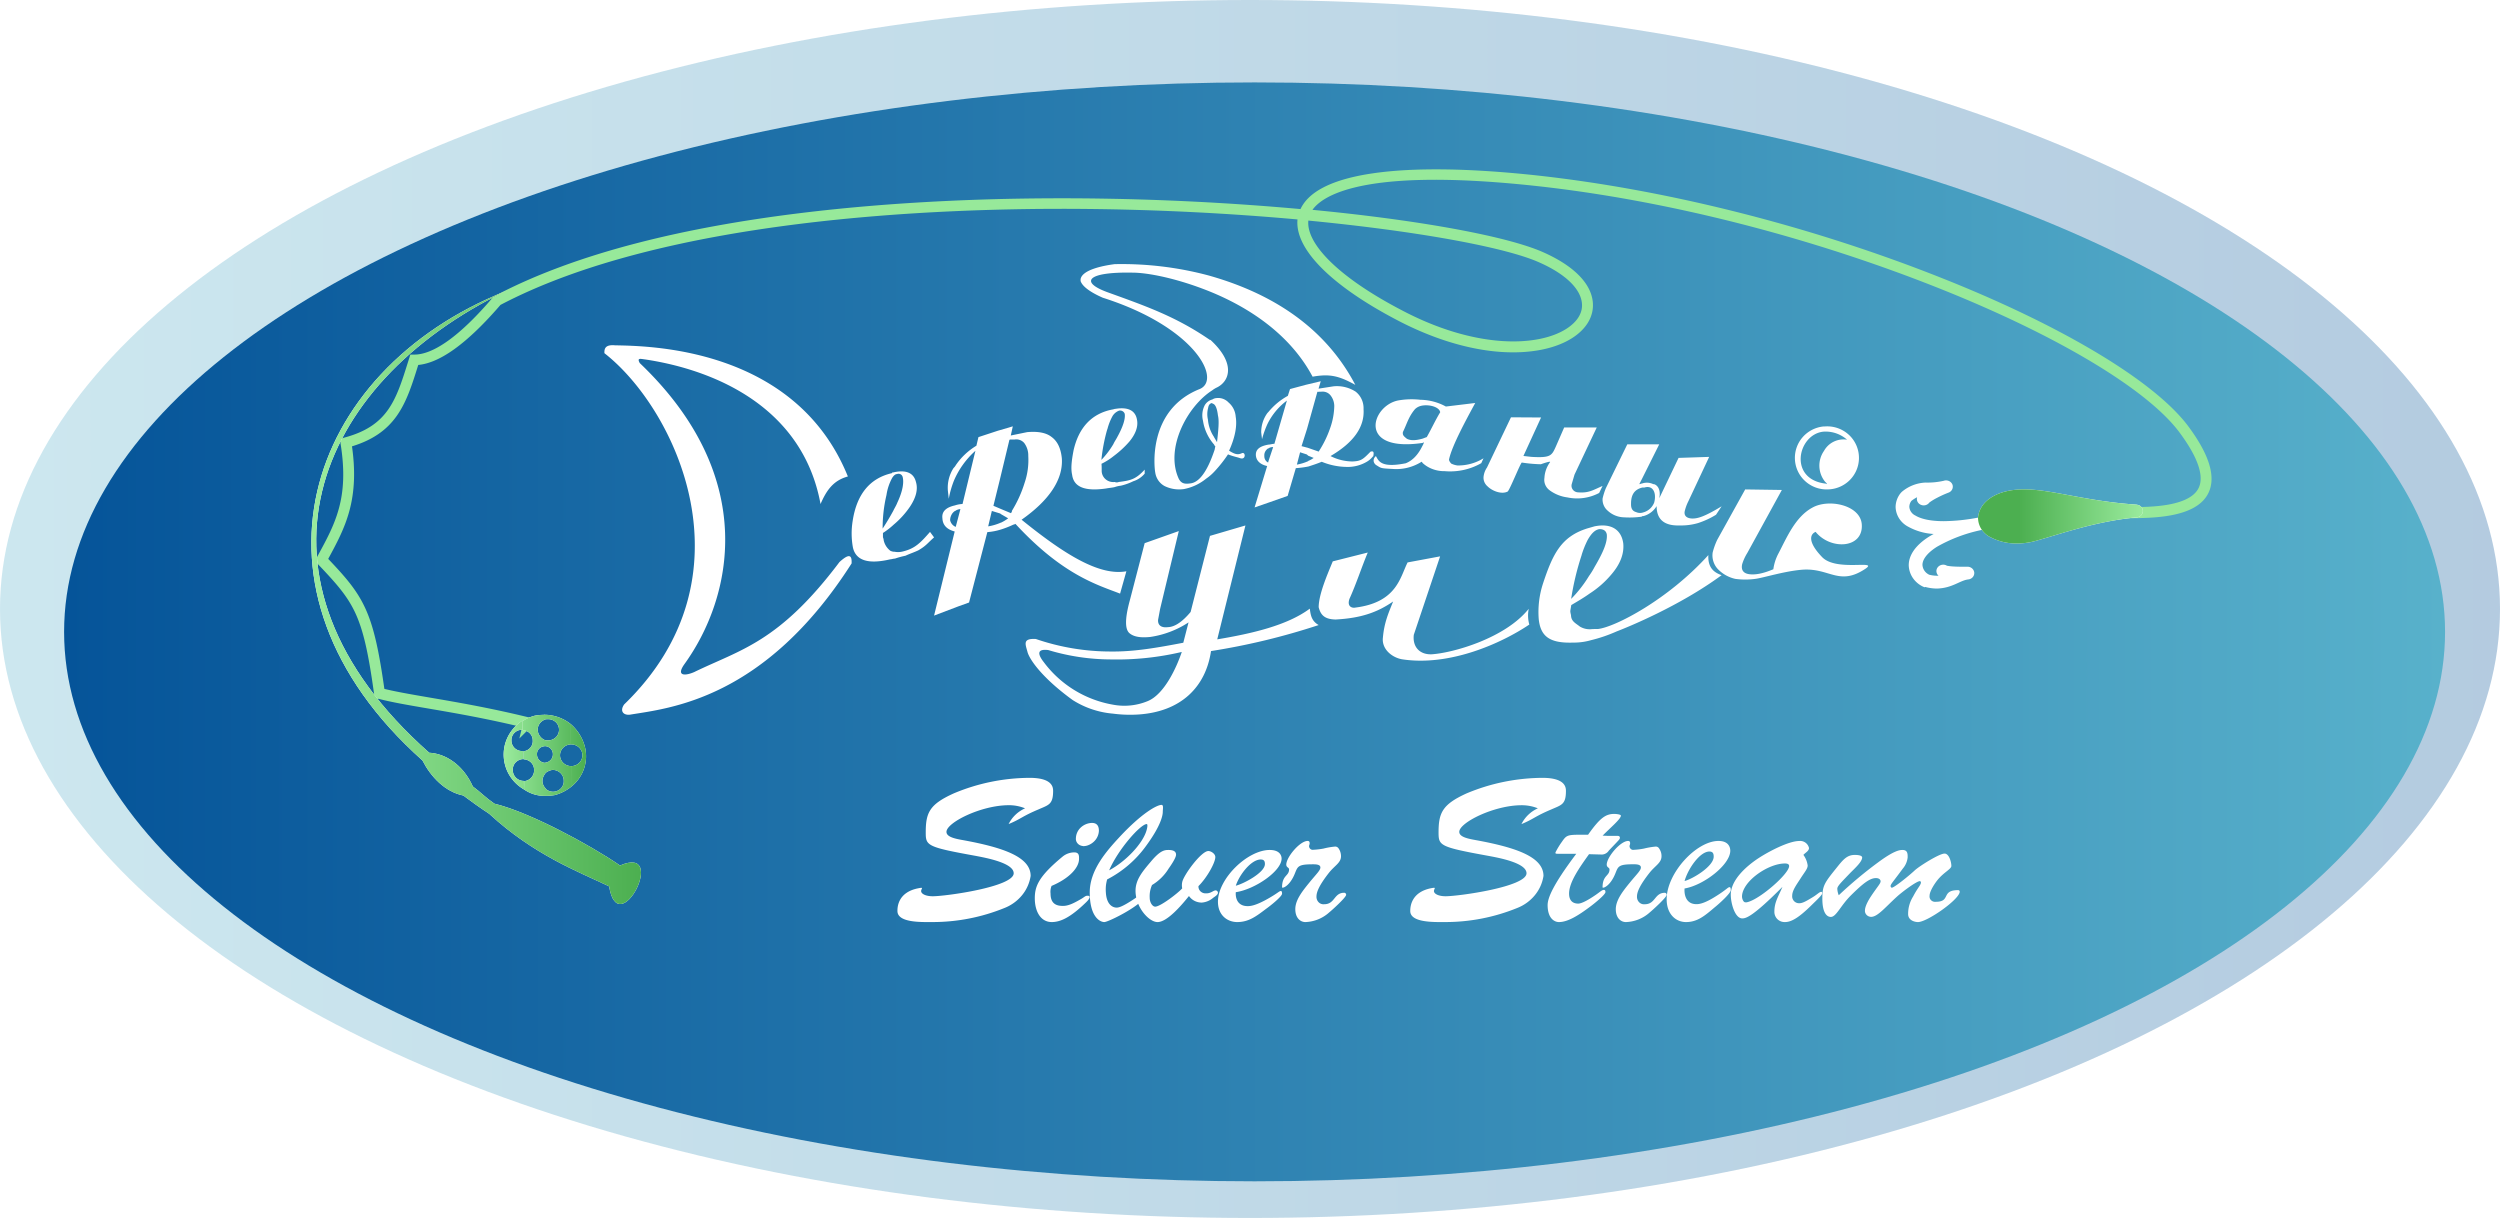
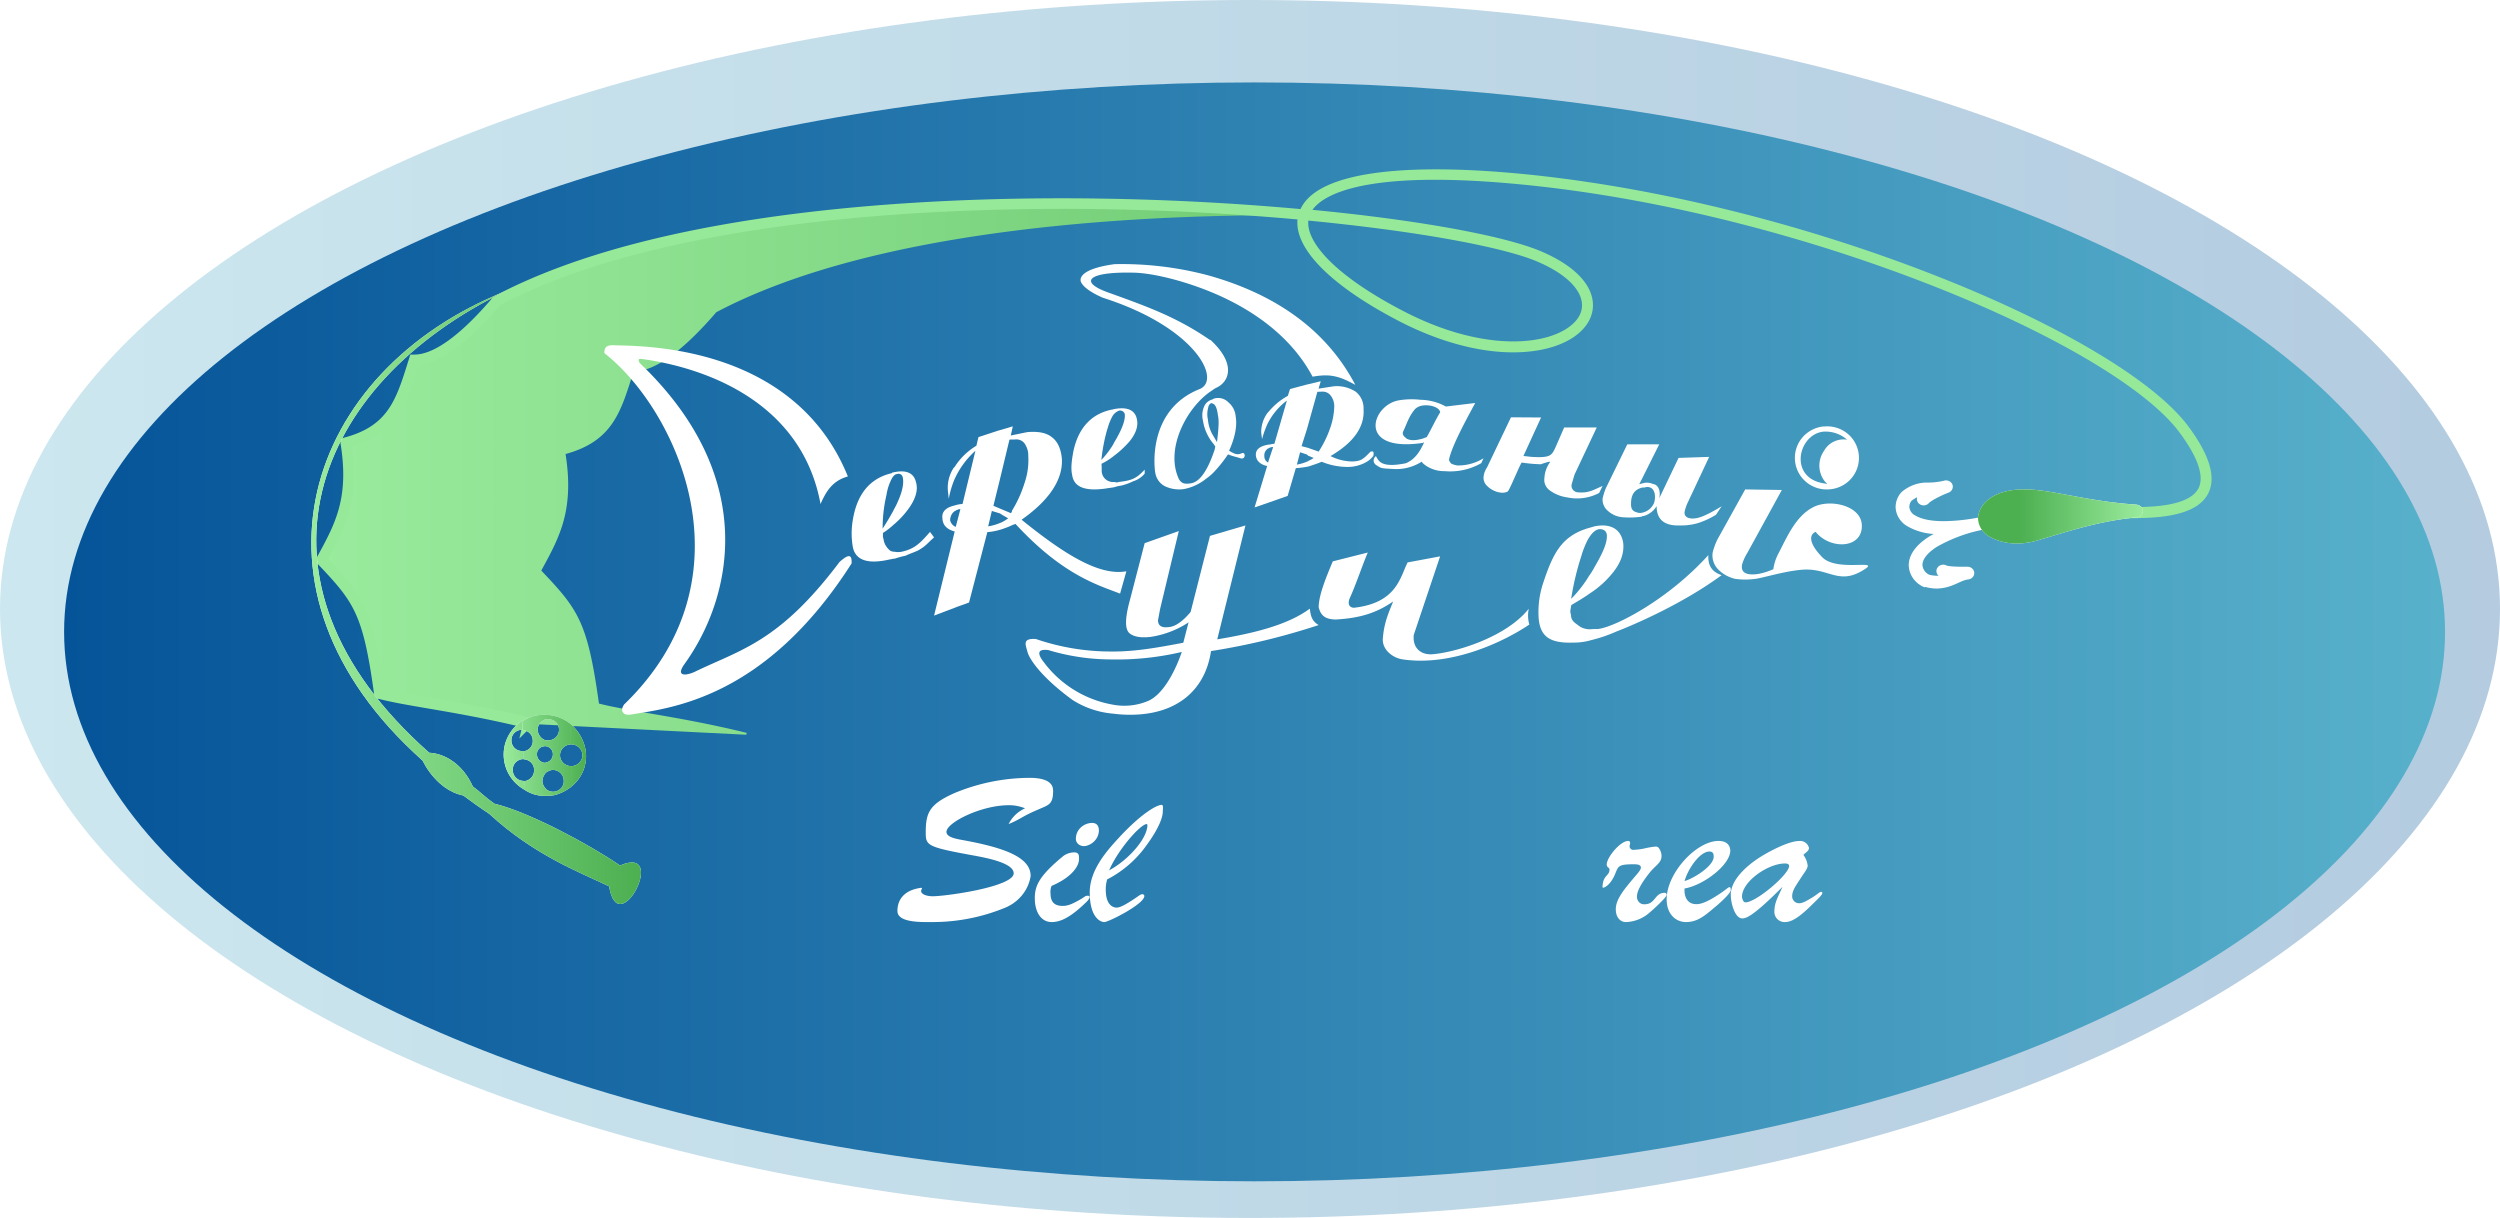
<svg xmlns="http://www.w3.org/2000/svg" width="273" height="133" fill="none">
  <ellipse opacity=".3" cx="136.5" cy="66.5" rx="136.5" ry="66.5" fill="url(#paint0_linear)" />
  <g filter="url(#filter0_d)">
    <ellipse cx="137" cy="65" rx="130" ry="60" transform="rotate(180 137 65)" fill="url(#paint1_linear)" />
  </g>
  <path d="M57.614 79.036c-4.188-1.03-7.815-1.654-10.729-2.153-2.17-.371-4.042-.69-5.47-1.07h-.065v-.06c-1.221-8.906-2.24-10.252-6.301-14.526L35 61.176l.203-.372c1.86-3.419 3.464-6.366 2.48-12.436v-.084l.08-.024c5.003-1.342 5.956-4.393 7.274-8.599l.139-.44h.073c2.308 0 5.324-2.16 8.954-6.421l.029-.024c18.08-9.585 47.964-10.755 64.167-10.612a292.29 292.29 0 0123.941 1.199c1.344-3.974 10.652-5.32 25.557-3.695 14.201 1.574 29.819 5.536 43.959 11.159 13.09 5.192 23.058 11.183 26.668 15.975 2.239 3 2.963 5.312 2.157 6.87-1.221 2.396-5.836 2.396-8.046 2.416h-.713v-.216h.717c2.169 0 6.687 0 7.876-2.316.769-1.49.048-3.735-2.141-6.67-3.59-4.793-13.526-10.735-26.583-15.923-14.136-5.616-29.713-9.585-43.918-11.143-20.758-2.264-24.658 1.626-25.341 3.523 2.442.227 4.851.487 7.151.774 8.71 1.087 15.467 2.496 18.581 3.862 3.187 1.402 5.026 3.215 5.177 5.104.102 1.294-.61 2.5-2.011 3.4-1.77 1.133-4.408 1.649-7.432 1.453-3.512-.232-7.396-1.418-11.226-3.435-7.399-3.874-11.307-7.987-10.497-10.987a289.753 289.753 0 00-23.88-1.198c-16.179-.144-45.994 1.043-64.057 10.58-3.663 4.261-6.688 6.438-9.036 6.478l-.098.303c-1.327 4.25-2.291 7.325-7.326 8.706.964 6.08-.648 9.042-2.512 12.473l-.138.256c4.07 4.261 5.063 5.647 6.297 14.517 1.416.367 3.256.683 5.393 1.05 2.918.5 6.549 1.123 10.745 2.153l-.049.204zm84.853-55.49c-.815 2.928 3.048 6.957 10.391 10.784 8.173 4.309 15.162 4.105 18.462 1.996 1.34-.858 2.036-1.996 1.926-3.227-.147-1.82-1.946-3.594-5.064-4.948-3.781-1.653-13.37-3.43-25.715-4.605z" fill="#fff" />
  <path d="M57.614 79.036c-4.188-1.03-7.815-1.654-10.729-2.153-2.17-.371-4.042-.69-5.47-1.07h-.065v-.06c-1.221-8.906-2.24-10.252-6.301-14.526L35 61.176l.203-.372c1.86-3.419 3.464-6.366 2.48-12.436v-.084l.08-.024c5.003-1.342 5.956-4.393 7.274-8.599l.139-.44h.073c2.308 0 5.324-2.16 8.954-6.421l.029-.024c18.08-9.585 47.964-10.755 64.167-10.612a292.29 292.29 0 0123.941 1.199c1.344-3.974 10.652-5.32 25.557-3.695 14.201 1.574 29.819 5.536 43.959 11.159 13.09 5.192 23.058 11.183 26.668 15.975 2.239 3 2.963 5.312 2.157 6.87-1.221 2.396-5.836 2.396-8.046 2.416h-.713v-.216h.717c2.169 0 6.687 0 7.876-2.316.769-1.49.048-3.735-2.141-6.67-3.59-4.793-13.526-10.735-26.583-15.923-14.136-5.616-29.713-9.585-43.918-11.143-20.758-2.264-24.658 1.626-25.341 3.523 2.442.227 4.851.487 7.151.774 8.71 1.087 15.467 2.496 18.581 3.862 3.187 1.402 5.026 3.215 5.177 5.104.102 1.294-.61 2.5-2.011 3.4-1.77 1.133-4.408 1.649-7.432 1.453-3.512-.232-7.396-1.418-11.226-3.435-7.399-3.874-11.307-7.987-10.497-10.987a289.753 289.753 0 00-23.88-1.198c-16.179-.144-45.994 1.043-64.057 10.58-3.663 4.261-6.688 6.438-9.036 6.478l-.098.303c-1.327 4.25-2.291 7.325-7.326 8.706.964 6.08-.648 9.042-2.512 12.473l-.138.256c4.07 4.261 5.063 5.647 6.297 14.517 1.416.367 3.256.683 5.393 1.05 2.918.5 6.549 1.123 10.745 2.153l-.049.204zm84.853-55.49c-.815 2.928 3.048 6.957 10.391 10.784 8.173 4.309 15.162 4.105 18.462 1.996 1.34-.858 2.036-1.996 1.926-3.227-.147-1.82-1.946-3.594-5.064-4.948-3.781-1.653-13.37-3.43-25.715-4.605z" fill="url(#paint2_linear)" />
-   <path d="M57.614 79.036c-4.188-1.03-7.815-1.654-10.729-2.153-2.17-.371-4.042-.69-5.47-1.07h-.065v-.06c-1.221-8.906-2.24-10.252-6.301-14.526L35 61.176l.203-.372c1.86-3.419 3.464-6.366 2.48-12.436v-.084l.08-.024c5.003-1.342 5.956-4.393 7.274-8.599l.139-.44h.073c2.308 0 5.324-2.16 8.954-6.421l.029-.024c18.08-9.585 47.964-10.755 64.167-10.612a292.29 292.29 0 0123.941 1.199c1.344-3.974 10.652-5.32 25.557-3.695 14.201 1.574 29.819 5.536 43.959 11.159 13.09 5.192 23.058 11.183 26.668 15.975 2.239 3 2.963 5.312 2.157 6.87-1.221 2.396-5.836 2.396-8.046 2.416h-.713v-.216h.717c2.169 0 6.687 0 7.876-2.316.769-1.49.048-3.735-2.141-6.67-3.59-4.793-13.526-10.735-26.583-15.923-14.136-5.616-29.713-9.585-43.918-11.143-20.758-2.264-24.658 1.626-25.341 3.523 2.442.227 4.851.487 7.151.774 8.71 1.087 15.467 2.496 18.581 3.862 3.187 1.402 5.026 3.215 5.177 5.104.102 1.294-.61 2.5-2.011 3.4-1.77 1.133-4.408 1.649-7.432 1.453-3.512-.232-7.396-1.418-11.226-3.435-7.399-3.874-11.307-7.987-10.497-10.987a289.753 289.753 0 00-23.88-1.198c-16.179-.144-45.994 1.043-64.057 10.58-3.663 4.261-6.688 6.438-9.036 6.478l-.098.303c-1.327 4.25-2.291 7.325-7.326 8.706.964 6.08-.648 9.042-2.512 12.473l-.138.256c4.07 4.261 5.063 5.647 6.297 14.517 1.416.367 3.256.683 5.393 1.05 2.918.5 6.549 1.123 10.745 2.153l-.049.204zm84.853-55.49c-.815 2.928 3.048 6.957 10.391 10.784 8.173 4.309 15.162 4.105 18.462 1.996 1.34-.858 2.036-1.996 1.926-3.227-.147-1.82-1.946-3.594-5.064-4.948-3.781-1.653-13.37-3.43-25.715-4.605z" fill="url(#paint3_linear)" />
+   <path d="M57.614 79.036c-4.188-1.03-7.815-1.654-10.729-2.153-2.17-.371-4.042-.69-5.47-1.07h-.065v-.06c-1.221-8.906-2.24-10.252-6.301-14.526L35 61.176l.203-.372c1.86-3.419 3.464-6.366 2.48-12.436v-.084l.08-.024c5.003-1.342 5.956-4.393 7.274-8.599l.139-.44h.073c2.308 0 5.324-2.16 8.954-6.421l.029-.024c18.08-9.585 47.964-10.755 64.167-10.612a292.29 292.29 0 0123.941 1.199c1.344-3.974 10.652-5.32 25.557-3.695 14.201 1.574 29.819 5.536 43.959 11.159 13.09 5.192 23.058 11.183 26.668 15.975 2.239 3 2.963 5.312 2.157 6.87-1.221 2.396-5.836 2.396-8.046 2.416h-.713v-.216h.717c2.169 0 6.687 0 7.876-2.316.769-1.49.048-3.735-2.141-6.67-3.59-4.793-13.526-10.735-26.583-15.923-14.136-5.616-29.713-9.585-43.918-11.143-20.758-2.264-24.658 1.626-25.341 3.523 2.442.227 4.851.487 7.151.774 8.71 1.087 15.467 2.496 18.581 3.862 3.187 1.402 5.026 3.215 5.177 5.104.102 1.294-.61 2.5-2.011 3.4-1.77 1.133-4.408 1.649-7.432 1.453-3.512-.232-7.396-1.418-11.226-3.435-7.399-3.874-11.307-7.987-10.497-10.987c-16.179-.144-45.994 1.043-64.057 10.58-3.663 4.261-6.688 6.438-9.036 6.478l-.098.303c-1.327 4.25-2.291 7.325-7.326 8.706.964 6.08-.648 9.042-2.512 12.473l-.138.256c4.07 4.261 5.063 5.647 6.297 14.517 1.416.367 3.256.683 5.393 1.05 2.918.5 6.549 1.123 10.745 2.153l-.049.204zm84.853-55.49c-.815 2.928 3.048 6.957 10.391 10.784 8.173 4.309 15.162 4.105 18.462 1.996 1.34-.858 2.036-1.996 1.926-3.227-.147-1.82-1.946-3.594-5.064-4.948-3.781-1.653-13.37-3.43-25.715-4.605z" fill="url(#paint3_linear)" />
  <path d="M57.614 79.036c-4.188-1.03-7.815-1.654-10.729-2.153-2.17-.371-4.042-.69-5.47-1.07h-.065v-.06c-1.221-8.906-2.24-10.252-6.301-14.526L35 61.176l.203-.372c1.86-3.419 3.464-6.366 2.48-12.436v-.084l.08-.024c5.003-1.342 5.956-4.393 7.274-8.599l.139-.44h.073c2.308 0 5.324-2.16 8.954-6.421l.029-.024c18.08-9.585 47.964-10.755 64.167-10.612a292.29 292.29 0 0123.941 1.199c1.344-3.974 10.652-5.32 25.557-3.695 14.201 1.574 29.819 5.536 43.959 11.159 13.09 5.192 23.058 11.183 26.668 15.975 2.239 3 2.963 5.312 2.157 6.87-1.221 2.396-5.836 2.396-8.046 2.416h-.713v-.216h.717c2.169 0 6.687 0 7.876-2.316.769-1.49.048-3.735-2.141-6.67-3.59-4.793-13.526-10.735-26.583-15.923-14.136-5.616-29.713-9.585-43.918-11.143-20.758-2.264-24.658 1.626-25.341 3.523 2.442.227 4.851.487 7.151.774 8.71 1.087 15.467 2.496 18.581 3.862 3.187 1.402 5.026 3.215 5.177 5.104.102 1.294-.61 2.5-2.011 3.4-1.77 1.133-4.408 1.649-7.432 1.453-3.512-.232-7.396-1.418-11.226-3.435-7.399-3.874-11.307-7.987-10.497-10.987a289.753 289.753 0 00-23.88-1.198c-16.179-.144-45.994 1.043-64.057 10.58-3.663 4.261-6.688 6.438-9.036 6.478l-.098.303c-1.327 4.25-2.291 7.325-7.326 8.706.964 6.08-.648 9.042-2.512 12.473l-.138.256c4.07 4.261 5.063 5.647 6.297 14.517 1.416.367 3.256.683 5.393 1.05 2.918.5 6.549 1.123 10.745 2.153l-.049.204zm84.853-55.49c-.815 2.928 3.048 6.957 10.391 10.784 8.173 4.309 15.162 4.105 18.462 1.996 1.34-.858 2.036-1.996 1.926-3.227-.147-1.82-1.946-3.594-5.064-4.948-3.781-1.653-13.37-3.43-25.715-4.605z" fill="url(#paint4_linear)" />
  <path d="M57.614 79.036c-4.188-1.03-7.815-1.654-10.729-2.153-2.17-.371-4.042-.69-5.47-1.07h-.065v-.06c-1.221-8.906-2.24-10.252-6.301-14.526L35 61.176l.203-.372c1.86-3.419 3.464-6.366 2.48-12.436v-.084l.08-.024c5.003-1.342 5.956-4.393 7.274-8.599l.139-.44h.073c2.308 0 5.324-2.16 8.954-6.421l.029-.024c18.08-9.585 47.964-10.755 64.167-10.612a292.29 292.29 0 0123.941 1.199c1.344-3.974 10.652-5.32 25.557-3.695 14.201 1.574 29.819 5.536 43.959 11.159 13.09 5.192 23.058 11.183 26.668 15.975 2.239 3 2.963 5.312 2.157 6.87-1.221 2.396-5.836 2.396-8.046 2.416h-.713v-.216h.717c2.169 0 6.687 0 7.876-2.316.769-1.49.048-3.735-2.141-6.67-3.59-4.793-13.526-10.735-26.583-15.923-14.136-5.616-29.713-9.585-43.918-11.143-20.758-2.264-24.658 1.626-25.341 3.523 2.442.227 4.851.487 7.151.774 8.71 1.087 15.467 2.496 18.581 3.862 3.187 1.402 5.026 3.215 5.177 5.104.102 1.294-.61 2.5-2.011 3.4-1.77 1.133-4.408 1.649-7.432 1.453-3.512-.232-7.396-1.418-11.226-3.435-7.399-3.874-11.307-7.987-10.497-10.987a289.753 289.753 0 00-23.88-1.198c-16.179-.144-45.994 1.043-64.057 10.58-3.663 4.261-6.688 6.438-9.036 6.478l-.098.303c-1.327 4.25-2.291 7.325-7.326 8.706.964 6.08-.648 9.042-2.512 12.473l-.138.256c4.07 4.261 5.063 5.647 6.297 14.517 1.416.367 3.256.683 5.393 1.05 2.918.5 6.549 1.123 10.745 2.153l-.049.204zm84.853-55.49c-.815 2.928 3.048 6.957 10.391 10.784 8.173 4.309 15.162 4.105 18.462 1.996 1.34-.858 2.036-1.996 1.926-3.227-.147-1.82-1.946-3.594-5.064-4.948-3.781-1.653-13.37-3.43-25.715-4.605z" stroke="#97E99A" stroke-miterlimit="10" />
  <path d="M66.515 96.791c-3.466-1.657-8.181-3.412-13.1-7.928-1.136-.746-1.807-1.247-2.83-1.993-1.986-.403-3.543-2.04-4.449-3.823-20.9-18.62-12.808-42.562 9.096-51.257-20.945 10.082-29.766 31.456-8.364 50.41 1.78.085 3.717 1.327 4.764 3.682.939.69 1.278 1.13 2.35 1.876 3.842.94 10.377 4.456 13.726 6.755 5.338-2.315-.186 8.436-1.193 2.278z" fill="#fff" />
  <path d="M66.515 96.791c-3.466-1.657-8.181-3.412-13.1-7.928-1.136-.746-1.807-1.247-2.83-1.993-1.986-.403-3.543-2.04-4.449-3.823-20.9-18.62-12.808-42.562 9.096-51.257-20.945 10.082-29.766 31.456-8.364 50.41 1.78.085 3.717 1.327 4.764 3.682.939.69 1.278 1.13 2.35 1.876 3.842.94 10.377 4.456 13.726 6.755 5.338-2.315-.186 8.436-1.193 2.278z" fill="url(#paint5_linear)" />
  <path d="M62.462 85.84a4.292 4.292 0 001.336-1.974 4.183 4.183 0 00.06-2.362 4.95 4.95 0 00-1.564-2.46l.056 2.245c.323-.008.636.11.87.326.235.217.371.515.38.83.007.314-.114.618-.337.846-.222.227-.53.36-.853.368l.053 2.181zm-2.857 1.068c.33.002.659-.027.982-.086a4.873 4.873 0 001.875-.982l-.056-2.181a1.24 1.24 0 01-.87-.327 1.17 1.17 0 01-.38-.829 1.167 1.167 0 01.337-.846c.222-.228.53-.36.853-.368l-.056-2.244a4.635 4.635 0 00-2.91-.993v.559c.145-.055.3-.08.455-.075a1.199 1.199 0 01.837.305 1.107 1.107 0 01.37.79 1.116 1.116 0 01-.308.845 1.18 1.18 0 01-.839.371 1.082 1.082 0 01-.459-.054v.688a.908.908 0 01.658.23.86.86 0 01.28.622.9.9 0 01-.243.659.953.953 0 01-.65.299l.032 1.173c.229-.216.524-.353.84-.391.321 0 .628.124.855.344.226.22.353.518.353.829a1.111 1.111 0 01-.308.843 1.202 1.202 0 01-.84.369 1.18 1.18 0 01-.86-.356l.052.806zm-2.374-.696c.69.48 1.526.725 2.374.696l-.02-.814a1.157 1.157 0 01-.35-.801c.005-.299.114-.587.31-.817l-.032-1.173a.949.949 0 01-.625-.291.896.896 0 01-.248-.628.822.822 0 01.222-.614.87.87 0 01.607-.278v-.688a1.32 1.32 0 01-.534-.452 1.27 1.27 0 01-.219-.654 1.15 1.15 0 01.185-.637c.124-.191.301-.343.511-.439v-.559a5.505 5.505 0 00-.978.082 4.455 4.455 0 00-1.36.595l.025.997c.289.016.561.138.76.342.2.205.312.475.314.757.026.29-.066.58-.256.805a1.16 1.16 0 01-.762.403l.024.876a1.195 1.195 0 01.824.354 1.13 1.13 0 01.319.819c.012.297-.094.588-.295.813a1.219 1.219 0 01-.788.399l-.008.907zm-2.1-2.76c.14.573.399 1.114.76 1.588.36.474.817.873 1.34 1.172l-.024-.935c-.32 0-.627-.123-.854-.343a1.156 1.156 0 01-.353-.83 1.107 1.107 0 01.306-.844 1.2 1.2 0 01.84-.368l-.023-.876h-.13a1.196 1.196 0 01-.823-.354 1.131 1.131 0 01-.319-.819c-.01-.29.098-.574.3-.789a1.16 1.16 0 01.782-.36h.133l-.024-.997a4.47 4.47 0 00-1.729 2.084 4.324 4.324 0 00-.182 2.67z" fill="#fff" />
  <path d="M62.462 85.84a4.292 4.292 0 001.336-1.974 4.183 4.183 0 00.06-2.362 4.95 4.95 0 00-1.564-2.46l.056 2.245c.323-.008.636.11.87.326.235.217.371.515.38.83.007.314-.114.618-.337.846-.222.227-.53.36-.853.368l.053 2.181zm-2.857 1.068c.33.002.659-.027.982-.086a4.873 4.873 0 001.875-.982l-.056-2.181a1.24 1.24 0 01-.87-.327 1.17 1.17 0 01-.38-.829 1.167 1.167 0 01.337-.846c.222-.228.53-.36.853-.368l-.056-2.244a4.635 4.635 0 00-2.91-.993v.559c.145-.055.3-.08.455-.075a1.199 1.199 0 01.837.305 1.107 1.107 0 01.37.79 1.116 1.116 0 01-.308.845 1.18 1.18 0 01-.839.371 1.082 1.082 0 01-.459-.054v.688a.908.908 0 01.658.23.86.86 0 01.28.622.9.9 0 01-.243.659.953.953 0 01-.65.299l.032 1.173c.229-.216.524-.353.84-.391.321 0 .628.124.855.344.226.22.353.518.353.829a1.111 1.111 0 01-.308.843 1.202 1.202 0 01-.84.369 1.18 1.18 0 01-.86-.356l.052.806zm-2.374-.696c.69.48 1.526.725 2.374.696l-.02-.814a1.157 1.157 0 01-.35-.801c.005-.299.114-.587.31-.817l-.032-1.173a.949.949 0 01-.625-.291.896.896 0 01-.248-.628.822.822 0 01.222-.614.87.87 0 01.607-.278v-.688a1.32 1.32 0 01-.534-.452 1.27 1.27 0 01-.219-.654 1.15 1.15 0 01.185-.637c.124-.191.301-.343.511-.439v-.559a5.505 5.505 0 00-.978.082 4.455 4.455 0 00-1.36.595l.025.997c.289.016.561.138.76.342.2.205.312.475.314.757.026.29-.066.58-.256.805a1.16 1.16 0 01-.762.403l.024.876a1.195 1.195 0 01.824.354 1.13 1.13 0 01.319.819c.012.297-.094.588-.295.813a1.219 1.219 0 01-.788.399l-.008.907zm-2.1-2.76c.14.573.399 1.114.76 1.588.36.474.817.873 1.34 1.172l-.024-.935c-.32 0-.627-.123-.854-.343a1.156 1.156 0 01-.353-.83 1.107 1.107 0 01.306-.844 1.2 1.2 0 01.84-.368l-.023-.876h-.13a1.196 1.196 0 01-.823-.354 1.131 1.131 0 01-.319-.819c-.01-.29.098-.574.3-.789a1.16 1.16 0 01.782-.36h.133l-.024-.997a4.47 4.47 0 00-1.729 2.084 4.324 4.324 0 00-.182 2.67z" fill="url(#paint6_linear)" />
  <path d="M198.974 60.833c-1.68-1.747-1.26-2.536-.706-2.752 1.629 2.01 5.219 1.832 5.038-.814-.146-2.121-3.631-2.85-5.42-1.82-1.864 1.022-2.796 3.314-3.69 5.011a5.112 5.112 0 00-.546 1.702c-1.134.484-2.016.643-2.691.533-.613-.106-.84-.484-.718-1.07.132-.437.323-.854.566-1.242l3.771-6.876-4.002-.06-3.056 5.507a7.692 7.692 0 00-.496 1.376c-.048.318-.025.642.068.95.093.309.253.594.47.837a3.8 3.8 0 001.935 1.099c.72.098 1.451.098 2.171 0 .81-.09 3.292-.88 5.257-1.01 2.905-.158 3.925 1.808 6.776-.093 1.52-1.03-3.174.35-4.727-1.278zm-87.417-4.079c2.965-2.082 4.563-4.368 4.395-6.716-.108-1.053-.459-1.844-1.119-2.321-.595-.474-1.502-.63-2.661-.529l-1.794.368.22-1.002-.443.137-1.199.348-2.11.693-.223.94a7.214 7.214 0 00-2.246 2.117 1.304 1.304 0 01-.247.317 3.974 3.974 0 00-.62 2.501l.096.865c.121-.685.313-1.356.572-2.004a9.195 9.195 0 012.337-3.24l-1.407 5.808c-.281.012-.56.064-.827.153-.963.215-1.462.665-1.37 1.405.028.747.495 1.225 1.342 1.444L102 67.224l2.673-1.017 1.147-.411 1.997-7.688a6.687 6.687 0 001.543-.305 9.88 9.88 0 001.198-.466c.128-.07.26-.07.324-.133 5.162 5.59 8.942 6.654 11.431 7.62l.687-2.441c-2.961.536-6.792-1.867-11.443-5.629zm-7.192.783a1.016 1.016 0 01-.611-.728c.002-.298.108-.587.3-.818.06-.059.183-.188.247-.188a1.04 1.04 0 01.576-.207l-.512 1.941zm4.951-.477c-.448.199-.921.34-1.407.418l.4-1.683.911.278.072.063.799.465a4.638 4.638 0 01-.775.47v-.011zm1.198-1.277a.522.522 0 01-.12.255l-1.114-.466-.799-.34.675-2.74 1.067-4.439.06-.058h.523a1.132 1.132 0 011.047.391c.298.41.451.905.435 1.409a7.685 7.685 0 01-.399 2.924 13.368 13.368 0 01-1.395 3.076l.02-.012z" fill="#fff" />
  <path d="M186.554 60.613c-4.427 4.902-10.227 7.878-12.059 8.074-.26 0-.524 0-.784.025a2.077 2.077 0 01-1.19-.292c-.471-.375-.939-.563-.967-1.221 0-.067-.069-.259-.077-.455 0-.07.053-.329.105-.67.711-.417 1.418-.834 1.995-1.251a10.467 10.467 0 002.356-2.059c1.007-1.159 1.429-2.296 1.328-3.41-.183-1.45-1.255-2.267-3.148-1.875l-.78.225c-2.843.892-3.769 2.772-4.846 6.044a10.022 10.022 0 00-.459 3.843c.199 1.97 1.272 2.663 3.762 2.58a6.735 6.735 0 001.961-.267c.956-.233 1.89-.553 2.791-.955 1.097-.417 6.852-2.746 11.458-6.14-.662-.24-1.531-.678-1.446-2.196zm-13.842 0c.173-.575.398-1.133.67-1.667.43-.746.812-1.087 1.267-1.167.455 0 .727.175.812.571.094.834-.406 1.988-1.32 3.539-.183.35-.391.688-.621 1.008a13.562 13.562 0 01-1.95 2.501c.248-1.62.63-3.215 1.142-4.768v-.017zm-29.68 5.85c-2.477 1.844-6.353 2.727-10.109 3.355l3.078-12.437-3.872 1.137-2.114 8.31c-.871 1.038-1.698 1.634-2.481 1.658-.645.084-1.113-.15-1.073-.795l.222-1.192 2.041-8.506-3.727 1.32-1.613 6.22c-.347 1.272-.739 3.112 0 3.649.536.425 1.383.46 2.226.373a10.364 10.364 0 004.179-1.59l-.573 2.222c-2.783.529-5.308.99-7.914.958-2.788 0-5.556-.462-8.188-1.367-1.44-.08-1.154.54-.928 1.351.157.747 1.46 2.782 4.941 5.31a9.73 9.73 0 004.413 1.49c.888.117 1.785.15 2.679.1 4.743-.278 7.45-3.013 8.023-6.932A74.143 74.143 0 00144 68.256c-.726-.414-.875-.978-.968-1.793zM125.356 76.55a6.657 6.657 0 01-3.832.398 11.971 11.971 0 01-7.531-4.626c-1.162-1.475 0-1.388.476-1.336a23.88 23.88 0 006.857 1.025 30.92 30.92 0 007.725-.818c-.581 1.729-1.908 4.606-3.695 5.357zm41.582-10.07c-2.598 3.253-8.372 4.839-10.617 4.97-1.326.042-2.089-.847-1.933-2.133l2.873-8.563-3.55.662c-.821 1.609-1.166 4.364-5.718 4.934-.328.07-.927-.092-.632-.955.735-1.612 1.33-3.463 1.999-5.06l-3.821.965c-.611 1.482-1.527 3.584-1.539 5.004.234.97.776 1.316 1.839 1.347 2.778-.15 4.543-.77 6.291-1.967-.55 1.359-.976 2.348-1.116 3.937-.152 1.224.944 2.163 2.077 2.371 5.2.808 10.872-1.743 13.909-3.79a3.694 3.694 0 01-.062-1.721zM89.603 55.042c.666-1.542 1.421-2.583 2.985-3.011-5.778-14.271-22.131-14.243-25.43-14.323-1.058-.092-1.176.356-1.156.86 7.799 6.087 16.562 24.426 2.156 38.357-.502.717-.094 1.201.633 1.117 4.259-.705 14.7-1.622 24.205-16.517.037-.825-.175-1.201-1.327-.148-6.606 8.78-10.804 9.554-15.86 12.012-.906.4-2.04.513-1.081-.849 5.173-7.155 8.31-20.325-4.863-32.89-.351-.62.118-.449.58-.4 7.619 1.145 17.214 5.205 19.158 15.792zm95.094 1.576c-.519-.044-.799-.298-.735-.751a4.88 4.88 0 01.4-1.115l2.28-4.86-3.343.11-2.108 4.41c.275-1.372-.635-1.6-.635-1.535a1.62 1.62 0 00-1.222-.086c-.072 0-.196.07-.324.078l.304-.596 1.873-3.75H177.7l-2.348 4.803a7.352 7.352 0 00-.348 1.107 1.61 1.61 0 00.121.74c.098.234.25.44.443.6a2.702 2.702 0 001.761.719 9.601 9.601 0 001.937-.07.218.218 0 01.191-.065 2.4 2.4 0 001.446-1.09c0 1.813 1.298 2.152 2.52 2.111a6.523 6.523 0 001.997-.257 9.009 9.009 0 001.969-.91l.611-.924c-1.893 1.152-2.66 1.372-3.303 1.331zm-4.061-1.735a1.814 1.814 0 01-.474.683c-.208.186-.456.32-.725.39-.253.089-.53.076-.774-.036-.651-.176-.543-.817-.551-1.082.039-.711.275-1.365 1.234-1.598h.219c.943-.294 1.358.593 1.071 1.643zm-8.295-1.118a.782.782 0 01-.331-.082.745.745 0 01-.258-.213.703.703 0 01-.114-.625l.295-1.01 2.431-5.155h-3.557l-.926 2.121c-.436.96-.561 1.213-2.647 1.09l-.877-.099 1.928-4.202-3.287-.02-2.617 5.48a2.22 2.22 0 00-.37.959c-.028.206-.002.416.075.61.078.194.205.367.37.504.486.483 1.508.896 2.169.559.199-.068 1.425-3.172 1.562-3.172.687.108 1.381.17 2.077.186.196-.071 1.127-.396.998-.222a3.193 3.193 0 00-.611 1.717 1.37 1.37 0 00.098.763c.105.24.276.45.496.605a4.183 4.183 0 001.907.757 5.136 5.136 0 003.474-.484l.374-.769c-1.06.464-1.517.79-2.659.702zm-13.194-2.937a2.18 2.18 0 01-.681-.21c-.137-.169-.278-.342-.216-.515.341-1.474 1.782-4.137 2.845-6.097l-3.206.387a5.978 5.978 0 00-2.782-.737 8.5 8.5 0 00-2.409.07c-2.927.556-4.534 5.677 2.6 4.649.066 0 .133-.066.199-.066a1.945 1.945 0 01-.187.416c-.436.888-1.013 1.547-1.802 1.864-2.728.545-2.961-.265-3.256-.781a.651.651 0 00-.192.227.565.565 0 00.026.552.652.652 0 00.212.212c.548.335.415.339 1.823.413a5.142 5.142 0 003.119-.792c.074.055.074.114.141.169.311.28.682.5 1.092.648.41.148.849.221 1.291.214a6.856 6.856 0 003.991-.873l.245-.534a5.269 5.269 0 01-2.853.785zm-3.322-3.105c-.195.063-.332.129-.531.191-.731.196-1.246.21-1.661 0-.349-.283-.486-.394-.436-.736.436-.888.61-1.654 1.312-2.49.176-.177.405-.304.66-.369.86-.203 2.014.114 2.101.696-.589.991-.897 1.699-1.462 2.708h.017z" fill="#fff" />
  <path d="M149.66 49.322c-.822.843-1.032 1.032-1.962 1.07a5.347 5.347 0 01-2.406-.59c2.537-1.484 3.739-3.192 3.607-5.126a2.313 2.313 0 00-.202-1.06 2.268 2.268 0 00-.657-.845 3.778 3.778 0 00-2.411-.586l-1.645.257.243-.81-1.645.393-1.712.46-.238.741a7.26 7.26 0 00-2.057 1.686c-.061.076-.127.14-.189.211a3.568 3.568 0 00-.662 2.108l.09.73c.152-.58.354-1.145.605-1.687a7.093 7.093 0 012.11-2.53l-1.365 4.718c-.202 0-.465.088-.663.092-.925.165-1.373.515-1.361 1.113.012.599.44 1.054 1.234 1.223L137 55.413l1.703-.59 1.908-.67.893-3.031c.464-.03.926-.09 1.382-.182.465-.151.925-.299 1.448-.514.956.395 1.98.586 3.011.56a4.101 4.101 0 001.97-.598c.456-.286.58-.56.645-.56.095-.473.029-.603-.3-.506zm-11.126.982l-.057.206a.75.75 0 01-.311-.297.78.78 0 01-.101-.424.868.868 0 01.239-.674c.066-.072.127-.139.193-.139a.81.81 0 01.531-.152l-.494 1.48zm4.319.055a5.108 5.108 0 01-1.234.375l.35-1.345.74.24.14.131.605.245a2.882 2.882 0 01-.601.332v.022zm1.156-1.042l-1.205-.421-.675-.177.601-1.893 1.127-4.038.53-.021a1.088 1.088 0 01.876.371c.277.33.432.749.44 1.184a7.584 7.584 0 01-.448 2.42 11.49 11.49 0 01-1.246 2.554v.021z" fill="#fff" />
  <path d="M131.942 30.071a36.726 36.726 0 00-10.218-1.226c-1.422.183-3.554.649-3.724 1.642v.2c.145.453.755 1.092 2.423 1.824 10.097 3.208 13.021 8.964 10.578 9.974-5.792 2.306-4.919 8.794-4.847 9.118.045.313.162.61.341.868.179.257.416.467.689.612a3.631 3.631 0 002.1.324 5.512 5.512 0 002.424-1.135 5.35 5.35 0 00.953-.831 14.536 14.536 0 001.438-1.825c.597.242.989.296 1.32.416.655.237.622-.748.174-.536-.448.212-.776.091-1.377-.279.666-1.47.888-2.726.723-3.71-.021-.3-.1-.591-.233-.858a2.19 2.19 0 00-.543-.693 1.572 1.572 0 00-.634-.412 1.539 1.539 0 00-.747-.066.835.835 0 00-.384.142 1.374 1.374 0 00-.832.615 2.42 2.42 0 00-.198 1.72 5.09 5.09 0 001.212 2.593.418.418 0 00.137.196c-.06.195-.052.328-.113.465-.767 2.261-1.644 3.474-2.617 3.578-.586.084-.973.034-1.256-.486-1.547-3.3.905-7.93 3.635-9.67.178-.137.371-.252.573-.345 1.349-.703 2-2.635-.759-5.17h-.064c-3.74-2.573-7.044-3.707-11.2-5.212-3.106-1.143-2.1-2.227 2.734-2.132 1.692 0 4.847.62 8.348 2.016 4.229 1.695 8.833 4.63 11.337 9.346 1.882-.332 2.872-.095 4.665.894-3.736-7.127-10.392-10.369-16.058-11.957zm.61 17.617a3.944 3.944 0 01-.647-1.882 2.53 2.53 0 01.021-1.247c.052-.333.177-.47.371-.54a.186.186 0 01.134.062c.262.054.468.44.569 1.296.149.587.048 1.576-.101 2.91-.149-.27-.287-.466-.347-.599z" fill="#fff" />
  <path d="M122.176 52.632a.591.591 0 01-.456 0 1.291 1.291 0 01-.974-.286 1.227 1.227 0 01-.442-.895v-.37s0-.184-.02-.436a6.96 6.96 0 001.343-.854 10.66 10.66 0 001.703-1.574c.686-.83.98-1.649.827-2.393-.17-.991-.968-1.4-2.328-1.18-.129 0-.254.07-.383.078-2.203.445-3.631 1.92-4.208 4.435-.218 1.13-.319 2.003-.161 2.688.177 1.361 1.432 1.826 3.695 1.499.403-.075.714-.087.976-.161.209-.072.426-.121.646-.146.467-.108.919-.27 1.347-.48a2.674 2.674 0 001.259-.838v-.437c-.956 1.035-1.477 1.18-2.824 1.35zm-1.251-5.753c.121-.484.301-.952.537-1.393.162-.3.432-.532.758-.65a.543.543 0 01.37.069.518.518 0 01.231.29c.085.554-.209 1.44-.806 2.518-.125.256-.315.508-.436.787a9.504 9.504 0 01-1.307 1.72c.112-1.13.327-2.248.641-3.341h.012zm-19.367 11.205c-1.043 1.19-1.632 1.818-2.978 2.139-.289.075-.59.085-.884.03a.996.996 0 01-.48-.116 1.971 1.971 0 01-.714-1.129 1.103 1.103 0 00-.084-.338v-.47c.424-.27.822-.58 1.19-.924a9.554 9.554 0 001.767-1.955c.644-.976.888-1.865.652-2.67-.236-1-1.064-1.386-2.478-1.065-.067 0-.143 0-.135.077-2.423.556-3.857 2.297-4.303 5.223a8.538 8.538 0 00.03 2.913c.323 1.412 1.682 1.84 4.05 1.284.14 0 .341-.077.543-.086a9.46 9.46 0 011.145-.312c.466-.218.942-.368 1.405-.59.866-.5.992-.779 1.716-1.412l-.442-.599zm-4.754-4.034c.096-.65.304-1.276.615-1.852.13-.21.324-.428.53-.428a.457.457 0 01.534.14.474.474 0 01.088.177c.156.607 0 1.565-.584 2.806-.126.334-.32.616-.442.89a27.716 27.716 0 01-1.161 1.938 15.67 15.67 0 01.42-3.67zm102.802-7.496l-.518.02a3.479 3.479 0 00-2.243 1.172 3.433 3.433 0 00.163 4.682c.616.617 1.445.98 2.319 1.015h.13a3.485 3.485 0 002.474-.955 3.43 3.43 0 00.106-4.869 3.484 3.484 0 00-2.431-1.06v-.005zm-.429 2.69a2.8 2.8 0 00.126 3.367.856.856 0 01.21.25c-.065 0-.129-.061-.202-.057-4.051-.507-2.998-5.381-.191-5.667a3.536 3.536 0 012.577.877 2.446 2.446 0 00-1.457.218 2.42 2.42 0 00-1.063 1.013zm10.998 14.887l-.138-.052a2.762 2.762 0 01-1.15-.96c-.283-.416-.44-.9-.452-1.396 0-1.078.724-2.18 2.225-3.125.155-.096.322-.192.494-.288a6.476 6.476 0 01-2.794-.802 2.588 2.588 0 01-.977-.899 2.442 2.442 0 01-.383-1.244 2.444 2.444 0 01.565-1.535l.096-.104a4.283 4.283 0 012.631-1.03 7.892 7.892 0 001.971-.196.778.778 0 01.551.022c.174.075.312.21.386.379a.67.67 0 01-.018.528.714.714 0 01-.401.365 12.11 12.11 0 00-1.255.569 6.362 6.362 0 00-.836.509.754.754 0 01-.446.296.78.78 0 01-.537-.068.708.708 0 01-.326-.34.666.666 0 01-.03-.461 3.18 3.18 0 00-.627.4 1.1 1.1 0 00-.226.638c.011.203.08.4.199.57.118.17.282.307.474.395.536.329 1.531.613 3.092.61a21.015 21.015 0 003.702-.381c.661-.166 1.376-.32 2.146-.461a.769.769 0 01.547.095.713.713 0 01.323.434.667.667 0 01-.09.522.73.73 0 01-.45.307 36.4 36.4 0 01-2.15.465c-1.688.36-3.305.975-4.79 1.823-1.255.801-1.569 1.514-1.569 1.963.011.228.085.448.215.639.13.19.312.343.526.443.261.067.529.104.799.108.072.006.145.006.217 0a.686.686 0 01-.233-.487.672.672 0 01.204-.499.776.776 0 01.962-.096h.051c.138.026.277.045.418.056.351.032.791.044 1.175.044h.557a.759.759 0 01.513.17.696.696 0 01.252.46.676.676 0 01-.154.495.736.736 0 01-.469.258c-.937.096-1.753.961-3.468 1.001a4.972 4.972 0 01-1.255-.176l-.067.036z" fill="#fff" />
  <path d="M233.334 55.12c.178.01.346.085.469.21.124.125.194.29.197.464a.688.688 0 01-.184.47.728.728 0 01-.462.227c-4.659.454-8.47 1.869-11.126 2.594a7.561 7.561 0 01-1.963.264 6.07 6.07 0 01-2.843-.654 2.454 2.454 0 01-.999-.83 2.359 2.359 0 01-.419-1.208.872.872 0 010-.162c.195-1.903 2.295-3.058 4.94-3.05h.349c2.901.05 6.601 1.3 12.041 1.663" fill="#fff" />
  <path d="M233.334 55.12c.178.01.346.085.469.21.124.125.194.29.197.464a.688.688 0 01-.184.47.728.728 0 01-.462.227c-4.659.454-8.47 1.869-11.126 2.594a7.561 7.561 0 01-1.963.264 6.07 6.07 0 01-2.843-.654 2.454 2.454 0 01-.999-.83 2.359 2.359 0 01-.419-1.208.872.872 0 010-.162c.195-1.903 2.295-3.058 4.94-3.05h.349c2.901.05 6.601 1.3 12.041 1.663" fill="url(#paint7_linear)" />
  <path d="M110.171 87.928c-3.028 0-6.817 1.895-6.817 2.914 0 .57 1.002.759 1.844.907 4.368.803 7.349 1.83 7.349 3.902a4.37 4.37 0 01-.94 2.108 4.71 4.71 0 01-1.914 1.392 20.831 20.831 0 01-7.938 1.538c-1.116 0-3.755.092-3.755-1.205 0-.357 0-2.07 2.339-2.496.135-.025.342-.069.342 0 0 .068-.093.184-.093.313 0 .32.524.57 1.269.57 1.425 0 8.842-1.028 8.838-2.51 0-1.143-3.07-1.689-4.161-1.902-5.324-.963-5.443-1.112-5.443-2.553 0-2.16.398-3.07 3.083-4.279a21.6 21.6 0 018.255-1.686c2.503 0 2.571 1.036 2.571 1.433 0 1.486-.499 1.526-1.582 2.008-1.822.762-1.936 1.06-3.277 1.605a3.683 3.683 0 011.797-1.718 4.645 4.645 0 00-1.767-.341zm5.844 5.63a2.027 2.027 0 011.299-.478c.558 0 .516.431.516.72 0 .932-1.028 2.11-2.998 2.94a1.717 1.717 0 00-.112.85c0 1.213.791 1.335 1.349 1.335.558 0 1.095-.231 2.032-.783.317-.184.417-.33.654-.33.237 0 .225.107.225.185s-.092.27-.45.603c-1.607 1.546-2.682 2.082-3.669 2.09-1.249 0-1.861-1.198-1.861-2.603.004-1.323.421-2.376 3.015-4.529zm2.24-1.174a.872.872 0 01-.319-.085.813.813 0 01-.259-.195.757.757 0 01-.188-.585 1.66 1.66 0 01.526-1.15 1.876 1.876 0 011.219-.506c.583 0 .766.368.766.865-.016.36-.148.708-.379.997a1.89 1.89 0 01-.916.616 1.55 1.55 0 01-.45.058v-.015zm2.508 4.376c-.02.243-.02.487 0 .73.092 1.398.83 1.621 1.166 1.621.245 0 .648-.104 1.851-.899.531-.345.755-.564.954-.564a.238.238 0 01.16.055.211.211 0 01.05.066.18.18 0 01.018.078c0 .876-3.904 2.843-4.369 2.843-.464 0-1.593-.542-1.593-3.238 0-2.413 1.78-4.46 3.249-6.043 2.452-2.639 4.099-3.515 4.589-3.515.249 0 .137.469.137.769 0 .365-.195 1.478-1.78 3.649a12.038 12.038 0 01-4.295 3.722 4.186 4.186 0 00-.137.726zm4.457-6.146c.066-.242.133-.626 0-.626-.668 0-3.121 2.762-4.1 5.051 1.801-.956 3.701-2.927 4.1-4.425z" fill="#fff" />
-   <path d="M125.548 98.039c0 .51.3.967.6.967.558 0 2.44-1.432 2.95-1.996a1.66 1.66 0 010-.68c.137-.743 2.071-3.398 2.856-3.398.274 0 .759.286.759.66 0 .61-.896 2.231-1.84 3.173a.72.72 0 00.205.555.785.785 0 00.558.234h.138c.51-.021.711-.324.99-.324.065.009.124.04.167.087a.26.26 0 01.069.17c0 .22-.326.415-.515.548a2.15 2.15 0 01-1.243.527 1.71 1.71 0 01-.797-.187 1.646 1.646 0 01-.609-.531c-.858 1.07-2.393 2.846-3.431 2.846-.943 0-2.401-1.614-2.405-3.406 0-1.183.69-2.037 1.659-3.178 1.008-1.207 1.471-1.29 1.934-1.29.763 0 .832.323.832.518 0 .332-.527 1.12-.806 1.51a5.358 5.358 0 01-1.818 1.8c-.195.44-.282.918-.253 1.395zm10.699.91c.29 0 .857-.04 2.219-.814 1.073-.605 1.224-.836 1.403-.836.086 0 .131.077.131.293 0 .308-1.314 1.353-1.754 1.66-1.073.815-1.885 1.434-3.137 1.438-1.052 0-2.105-.715-2.109-2.222 0-2.533 3.239-5.649 5.65-5.652 1.122 0 1.301.634 1.301.945 0 1.353-2.892 3.351-5.001 3.666-.041.437.049 1.522 1.297 1.522zm1.881-4.594c0-.308-.09-.498-.461-.498-1.032 0-2.321 1.642-2.717 2.863.852-.21 3.178-1.43 3.178-2.365zm2.637.581c0-.217-.303-.196-.303-.526 0-.793 1.475-2.579 2.336-2.579.152 0 .216.088.216.247 0 .158-.064.217-.064.325a.422.422 0 00.15.308.387.387 0 00.32.084 8.218 8.218 0 001.097-.129 8.08 8.08 0 011.283-.221.436.436 0 01.232.063.46.46 0 01.167.179c.156.24.239.523.239.814 0 .725-.69 1.01-1.332 1.827-1.068 1.369-1.347 2.087-1.347 2.579a.839.839 0 00.238.619.734.734 0 00.603.216c1.196 0 1.045-1.252 2.185-1.252a.201.201 0 01.152.063.226.226 0 01.063.158c0 .288-1.595 1.723-1.846 1.92a4.08 4.08 0 01-2.611 1.059c-.514 0-1.096-.417-1.096-1.41 0-.993.749-1.936 1.519-2.884.769-.947 1.22-1.347 1.22-1.669 0-.321-.455-.346-.798-.346-1.646 0-1.67.221-1.993 1.014-.554 1.385-1.391 1.669-1.395 1.494.016-1.356.765-1.198.765-1.953zm25.403-7.005c-3.023 0-6.816 1.894-6.816 2.91 0 .57 1.007.758 1.844.907 4.371.802 7.352 1.83 7.352 3.904a4.367 4.367 0 01-.943 2.106 4.7 4.7 0 01-1.915 1.39 20.792 20.792 0 01-7.936 1.541c-1.116 0-3.754.088-3.754-1.204 0-.361.025-2.079 2.342-2.504.135-.024.338-.065.338 0 0 .064-.093.196-.093.32 0 .318.529.57 1.269.57 1.437 0 8.849-1.03 8.84-2.512 0-1.143-3.069-1.693-4.164-1.898-5.323-.967-5.437-1.115-5.441-2.556 0-2.16.422-3.07 3.086-4.278a21.732 21.732 0 018.252-1.686c2.503 0 2.571 1.032 2.571 1.437 0 1.48-.495 1.525-1.585 2.007-1.818.762-1.933 1.06-3.273 1.605a3.708 3.708 0 011.793-1.722 4.717 4.717 0 00-1.767-.337zm5.176 9.653c0 .653.3 1.09 1.007 1.09.156 0 .647-.087 1.893-.947.495-.338.683-.55.899-.55.088 0 .172.04.172.236 0 .294-1.326 1.342-1.67 1.593-1.266.947-2.428 1.684-3.415 1.684-.427 0-1.226-.335-1.23-1.848 0-.756.535-2.162 3.131-5.61h-2.041c-.195 0-.279-.02-.215-.188.195-.38.418-.747.667-1.095.511-.737.595-.797 2.077-.797h.798c1.31-1.851 1.925-2.273 2.876-2.273.104 0 .707.04.707.19 0 .375-1.178 1.343-1.997 2.187.212 0 .399.02.623.02h1.011c.147 0 .259.06.255.215-.004.155-.168.29-.319.458l-.883.928a.943.943 0 01-.731.438c-.208 0-1.282-.036-1.438-.036-1.002 1.406-2.181 3.042-2.177 4.305z" fill="#fff" />
  <path d="M175.758 94.942c0-.218-.299-.197-.303-.526 0-.798 1.481-2.58 2.339-2.585.151 0 .215.088.215.247 0 .158-.064.221-.064.33a.424.424 0 00.15.308.381.381 0 00.321.084 7.673 7.673 0 001.094-.134c.424-.106.854-.18 1.289-.22a.412.412 0 01.234.06.44.44 0 01.165.185c.161.236.245.52.239.81 0 .73-.686 1.015-1.325 1.829-1.073 1.37-1.357 2.087-1.353 2.58a.834.834 0 00.237.617.735.735 0 00.601.218c1.198 0 1.054-1.232 2.191-1.253a.203.203 0 01.151.064.226.226 0 01.061.158c0 .287-1.596 1.72-1.84 1.916a4.083 4.083 0 01-2.618 1.06c-.519 0-1.097-.417-1.097-1.403 0-.985.746-1.94 1.52-2.889.774-.947 1.221-1.344 1.221-1.67 0-.325-.451-.35-.798-.35-1.656 0-1.676.221-1.995 1.014-.559 1.39-1.393 1.67-1.393 1.5.008-1.353.762-1.199.758-1.95z" fill="#fff" />
  <path d="M185.253 98.734c.278 0 .853-.045 2.208-.916 1.078-.676 1.225-.94 1.408-.94.086 0 .131.086.131.33 0 .346-1.314 1.522-1.751 1.869-1.078.916-1.886 1.613-3.139 1.613-1.053 0-2.11-.8-2.11-2.496 0-2.851 3.241-6.359 5.657-6.363 1.119 0 1.29.714 1.29 1.065 0 1.522-2.886 3.771-4.992 4.126-.045.5.049 1.712 1.298 1.712zm1.882-5.186c0-.347-.094-.561-.47-.561-1.028 0-2.322 1.848-2.71 3.222.865-.219 3.18-1.593 3.18-2.661zm10.263.959c0 .365-.326.71-.805 1.46-.403.636-.886 1.256-.886 1.856a.76.76 0 00.209.582.748.748 0 00.572.228c.346 0 .733-.21 1.534-.705.475-.3.672-.54.865-.54a.13.13 0 01.113.13c0 .195-.459.625-1.337 1.48-1.022.985-1.928 1.69-2.725 1.69a1.11 1.11 0 01-1.176-1.13c0-1.047.431-1.642.882-2.712-3.22 3.242-3.977 3.445-4.388 3.445-.805 0-1.256-1.662-1.256-2.586 0-1.56 1.59-3.035 2.979-3.96 1.232-.81 3.374-1.908 4.501-1.908a.98.98 0 01.675.18c.196.141.334.35.388.586 0 .324-.403.514-.612.75.249.339.41.736.467 1.154zm-6.888 4.009c.098.03.203.03.302 0 1.388-.325 4.565-3.109 4.561-3.944 0-.26-.298-.28-.455-.28-1.86 0-4.69 1.978-4.69 3.624.008.215.113.514.282.6z" fill="#fff" />
-   <path d="M205.088 94.172c1.77-1.311 2.375-1.356 2.666-1.356.584 0 .562.468.562.814a2.23 2.23 0 01-.532 1.223c-1.037 1.417-1.333 1.698-1.333 1.91 0 .065.069.175.137.175.258 0 1.912-1.336 2.508-1.898.485-.452 2.676-1.83 3.25-1.83.485 0 .742.901.742 1.353 0 .342-.832.689-1.522 1.548-.206.257-.858 1.161-.858 1.72a.56.56 0 00.179.485.62.62 0 00.516.158c1.663 0 .527-1.267 2.418-1.271a.187.187 0 01.163.085.299.299 0 010 .192c-.275.925-3.567 3.206-4.536 3.21-.369 0-1.085-.192-1.08-.88a3.553 3.553 0 01.544-1.91c.459-.88.712-1.096.827-1.398a.404.404 0 00.026-.175.136.136 0 00-.042-.071.148.148 0 00-.078-.035c-.347 0-1.865 1.124-2.482 1.678-1.265 1.145-2.118 2.221-2.834 2.221a.725.725 0 01-.28-.06.681.681 0 01-.369-.402.625.625 0 01-.024-.272c0-.101.026-.558.664-1.523.716-1.076 1.042-1.377 1.042-1.63 0-.13-.12-.346-.506-.346-.694 0-1.453.623-2.722 1.874-1.153 1.14-1.612 2.367-2.208 2.367-.326 0-.926-.257-.926-2.017 0-1.393.227-1.698 1.561-3.356.737-.925 1.153-1.397 1.98-1.397.575 0 .806.126.806.276 0 .453-.729 1.12-1.265 1.654-1.011 1.06-1.449 1.467-1.449 1.764.012.243.065.483.159.709a46.443 46.443 0 014.296-3.589z" fill="#fff" />
  <defs>
    <linearGradient id="paint0_linear" x1="273" y1="66.815" x2="0" y2="66.815" gradientUnits="userSpaceOnUse">
      <stop stop-color="#055499" />
      <stop offset="1" stop-color="#58B1CB" />
    </linearGradient>
    <linearGradient id="paint1_linear" x1="267" y1="65.284" x2="7" y2="65.284" gradientUnits="userSpaceOnUse">
      <stop stop-color="#055499" />
      <stop offset="1" stop-color="#58B1CB" />
    </linearGradient>
    <linearGradient id="paint2_linear" x1="241" y1="49.157" x2="35" y2="49.157" gradientUnits="userSpaceOnUse">
      <stop stop-color="#4CAF50" />
      <stop offset="1" stop-color="#9AEB9D" />
    </linearGradient>
    <linearGradient id="paint3_linear" x1="241" y1="49.157" x2="35" y2="49.157" gradientUnits="userSpaceOnUse">
      <stop stop-color="#4CAF50" />
      <stop offset="1" stop-color="#9AEB9D" />
    </linearGradient>
    <linearGradient id="paint4_linear" x1="241" y1="49.157" x2="35" y2="49.157" gradientUnits="userSpaceOnUse">
      <stop stop-color="#4CAF50" />
      <stop offset="1" stop-color="#9AEB9D" />
    </linearGradient>
    <linearGradient id="paint5_linear" x1="70" y1="65.414" x2="34" y2="65.414" gradientUnits="userSpaceOnUse">
      <stop stop-color="#4CAF50" />
      <stop offset="1" stop-color="#9AEB9D" />
    </linearGradient>
    <linearGradient id="paint6_linear" x1="64" y1="82.502" x2="55" y2="82.502" gradientUnits="userSpaceOnUse">
      <stop stop-color="#4CAF50" />
      <stop offset="1" stop-color="#9AEB9D" />
    </linearGradient>
    <linearGradient id="paint7_linear" x1="220.5" y1="56.411" x2="234" y2="56.411" gradientUnits="userSpaceOnUse">
      <stop stop-color="#4CAF50" />
      <stop offset="1" stop-color="#9AEB9D" />
    </linearGradient>
    <filter id="filter0_d" x="3" y="5" width="268" height="128" filterUnits="userSpaceOnUse" color-interpolation-filters="sRGB">
      <feFlood flood-opacity="0" result="BackgroundImageFix" />
      <feColorMatrix in="SourceAlpha" values="0 0 0 0 0 0 0 0 0 0 0 0 0 0 0 0 0 0 127 0" />
      <feOffset dy="4" />
      <feGaussianBlur stdDeviation="2" />
      <feColorMatrix values="0 0 0 0 0.024 0 0 0 0 0.333 0 0 0 0 0.604 0 0 0 1 0" />
      <feBlend in2="BackgroundImageFix" result="effect1_dropShadow" />
      <feBlend in="SourceGraphic" in2="effect1_dropShadow" result="shape" />
    </filter>
  </defs>
</svg>